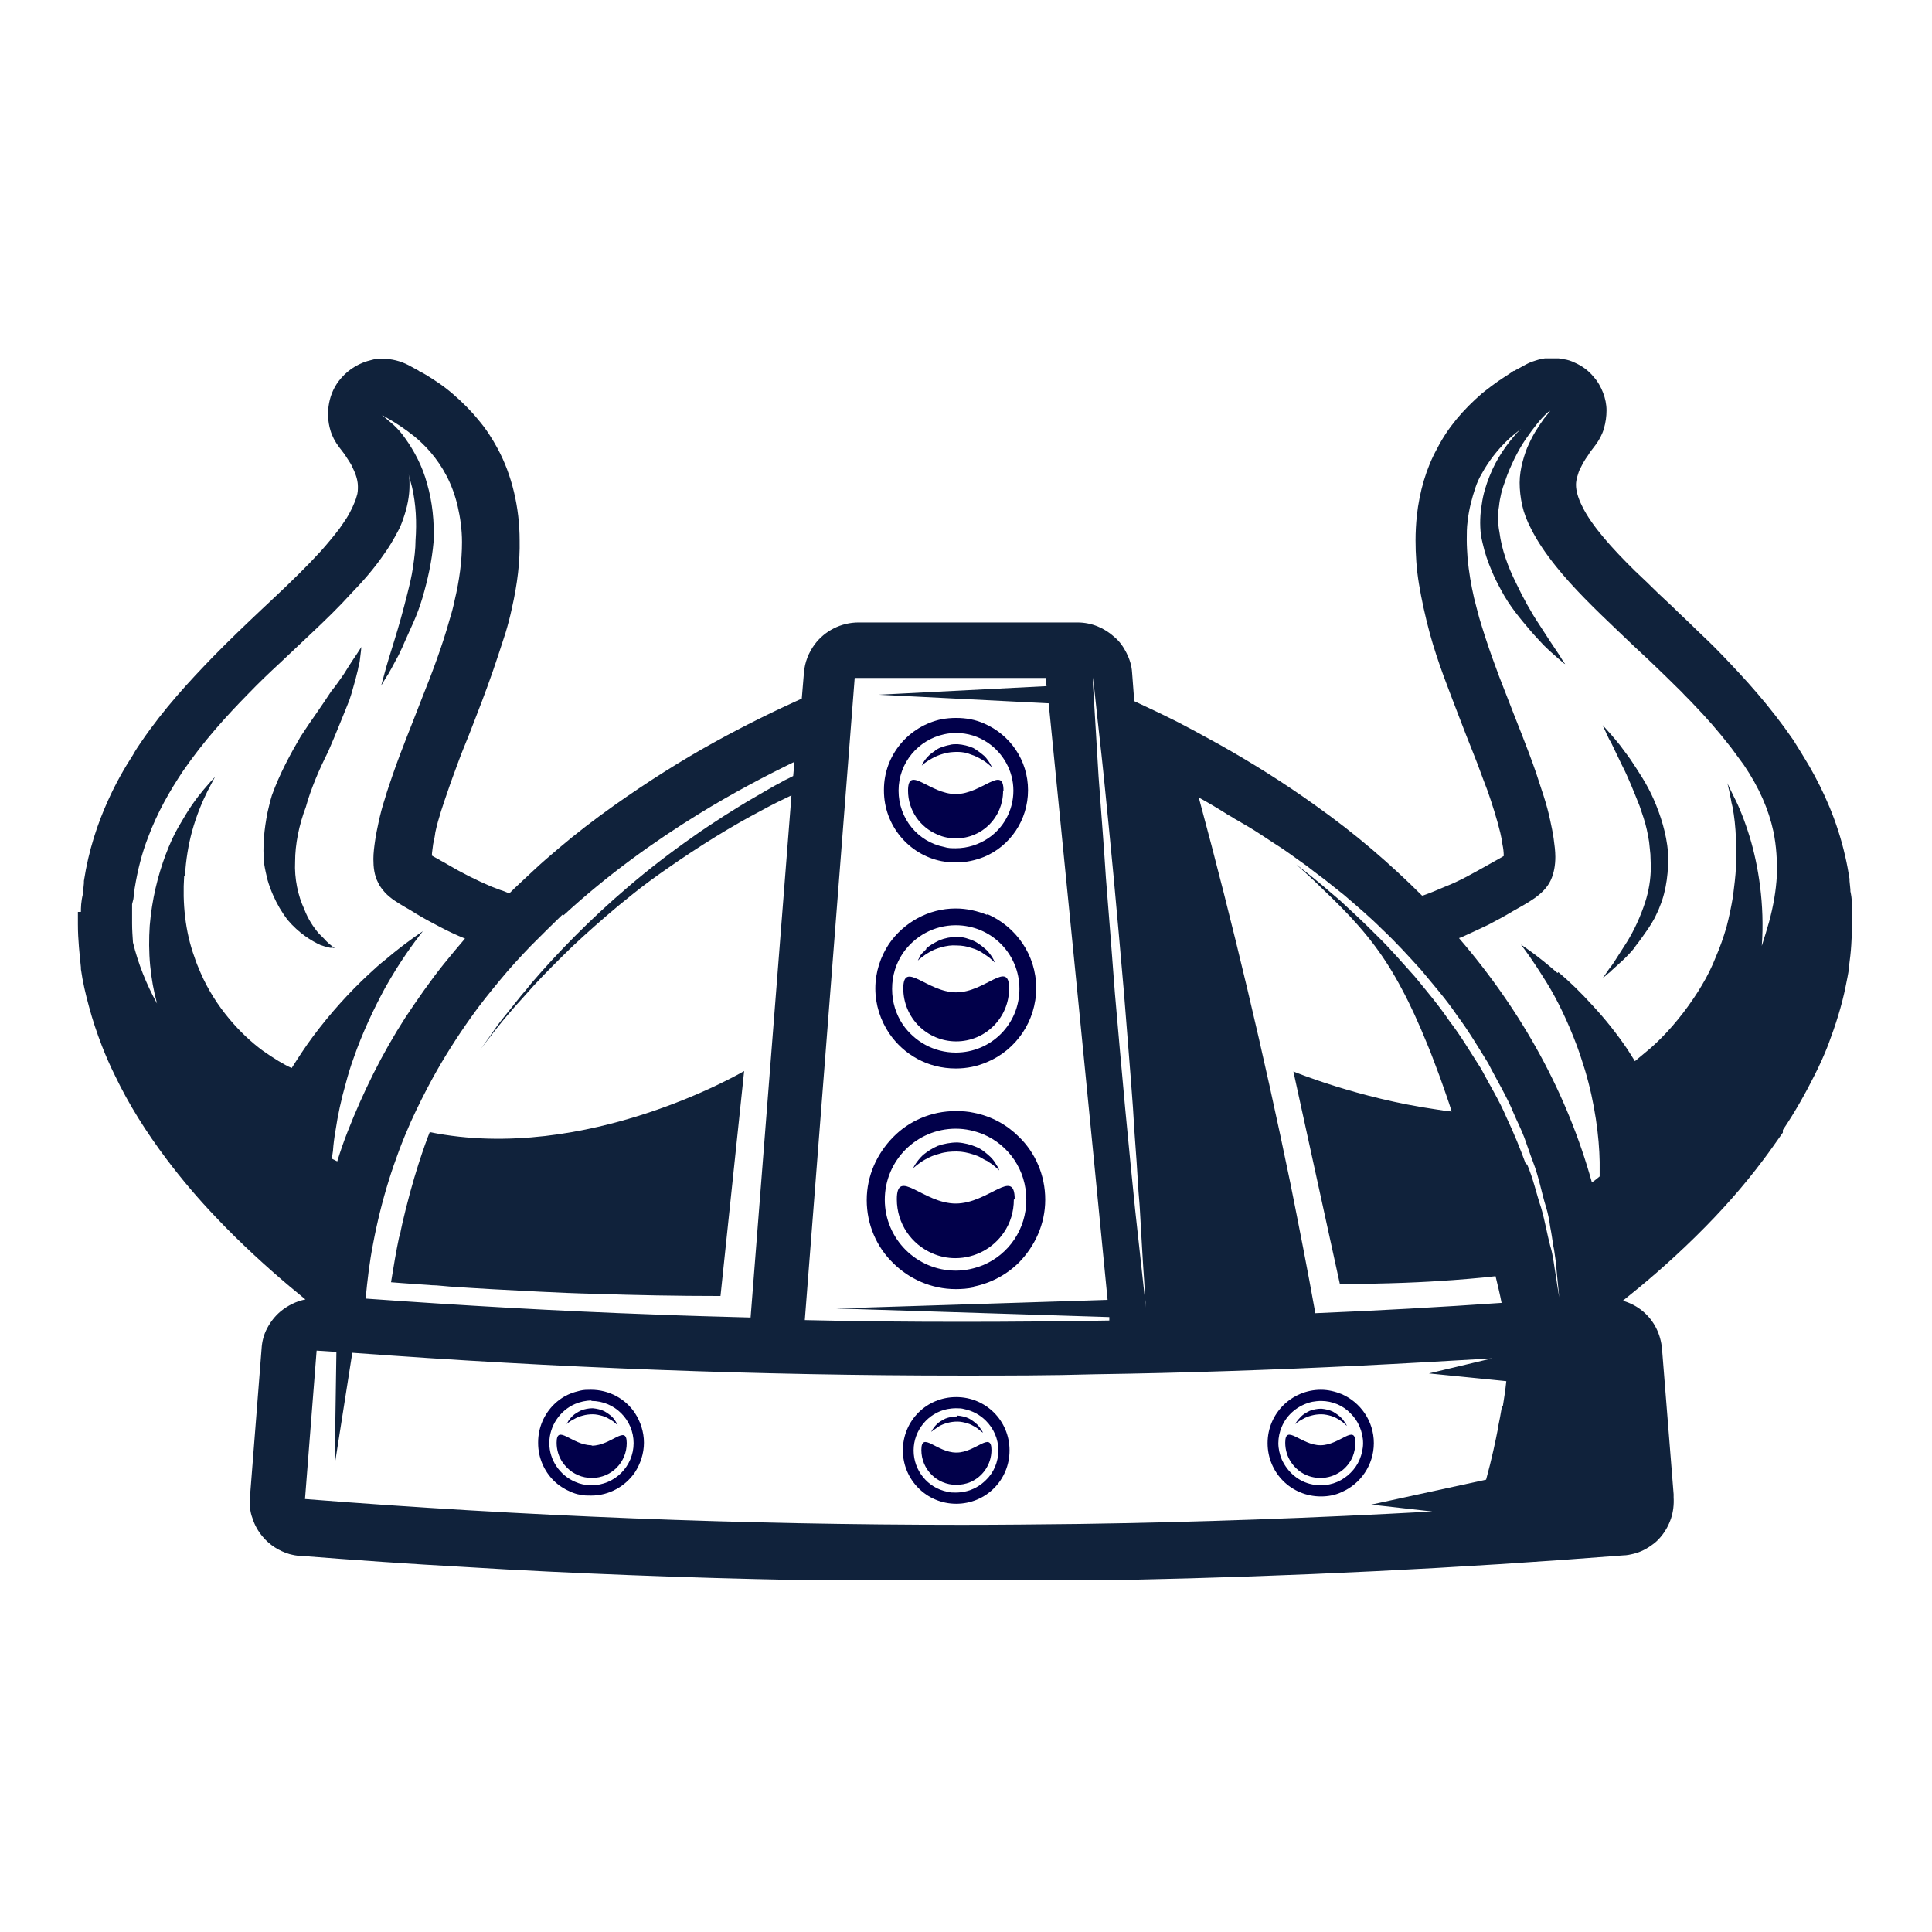
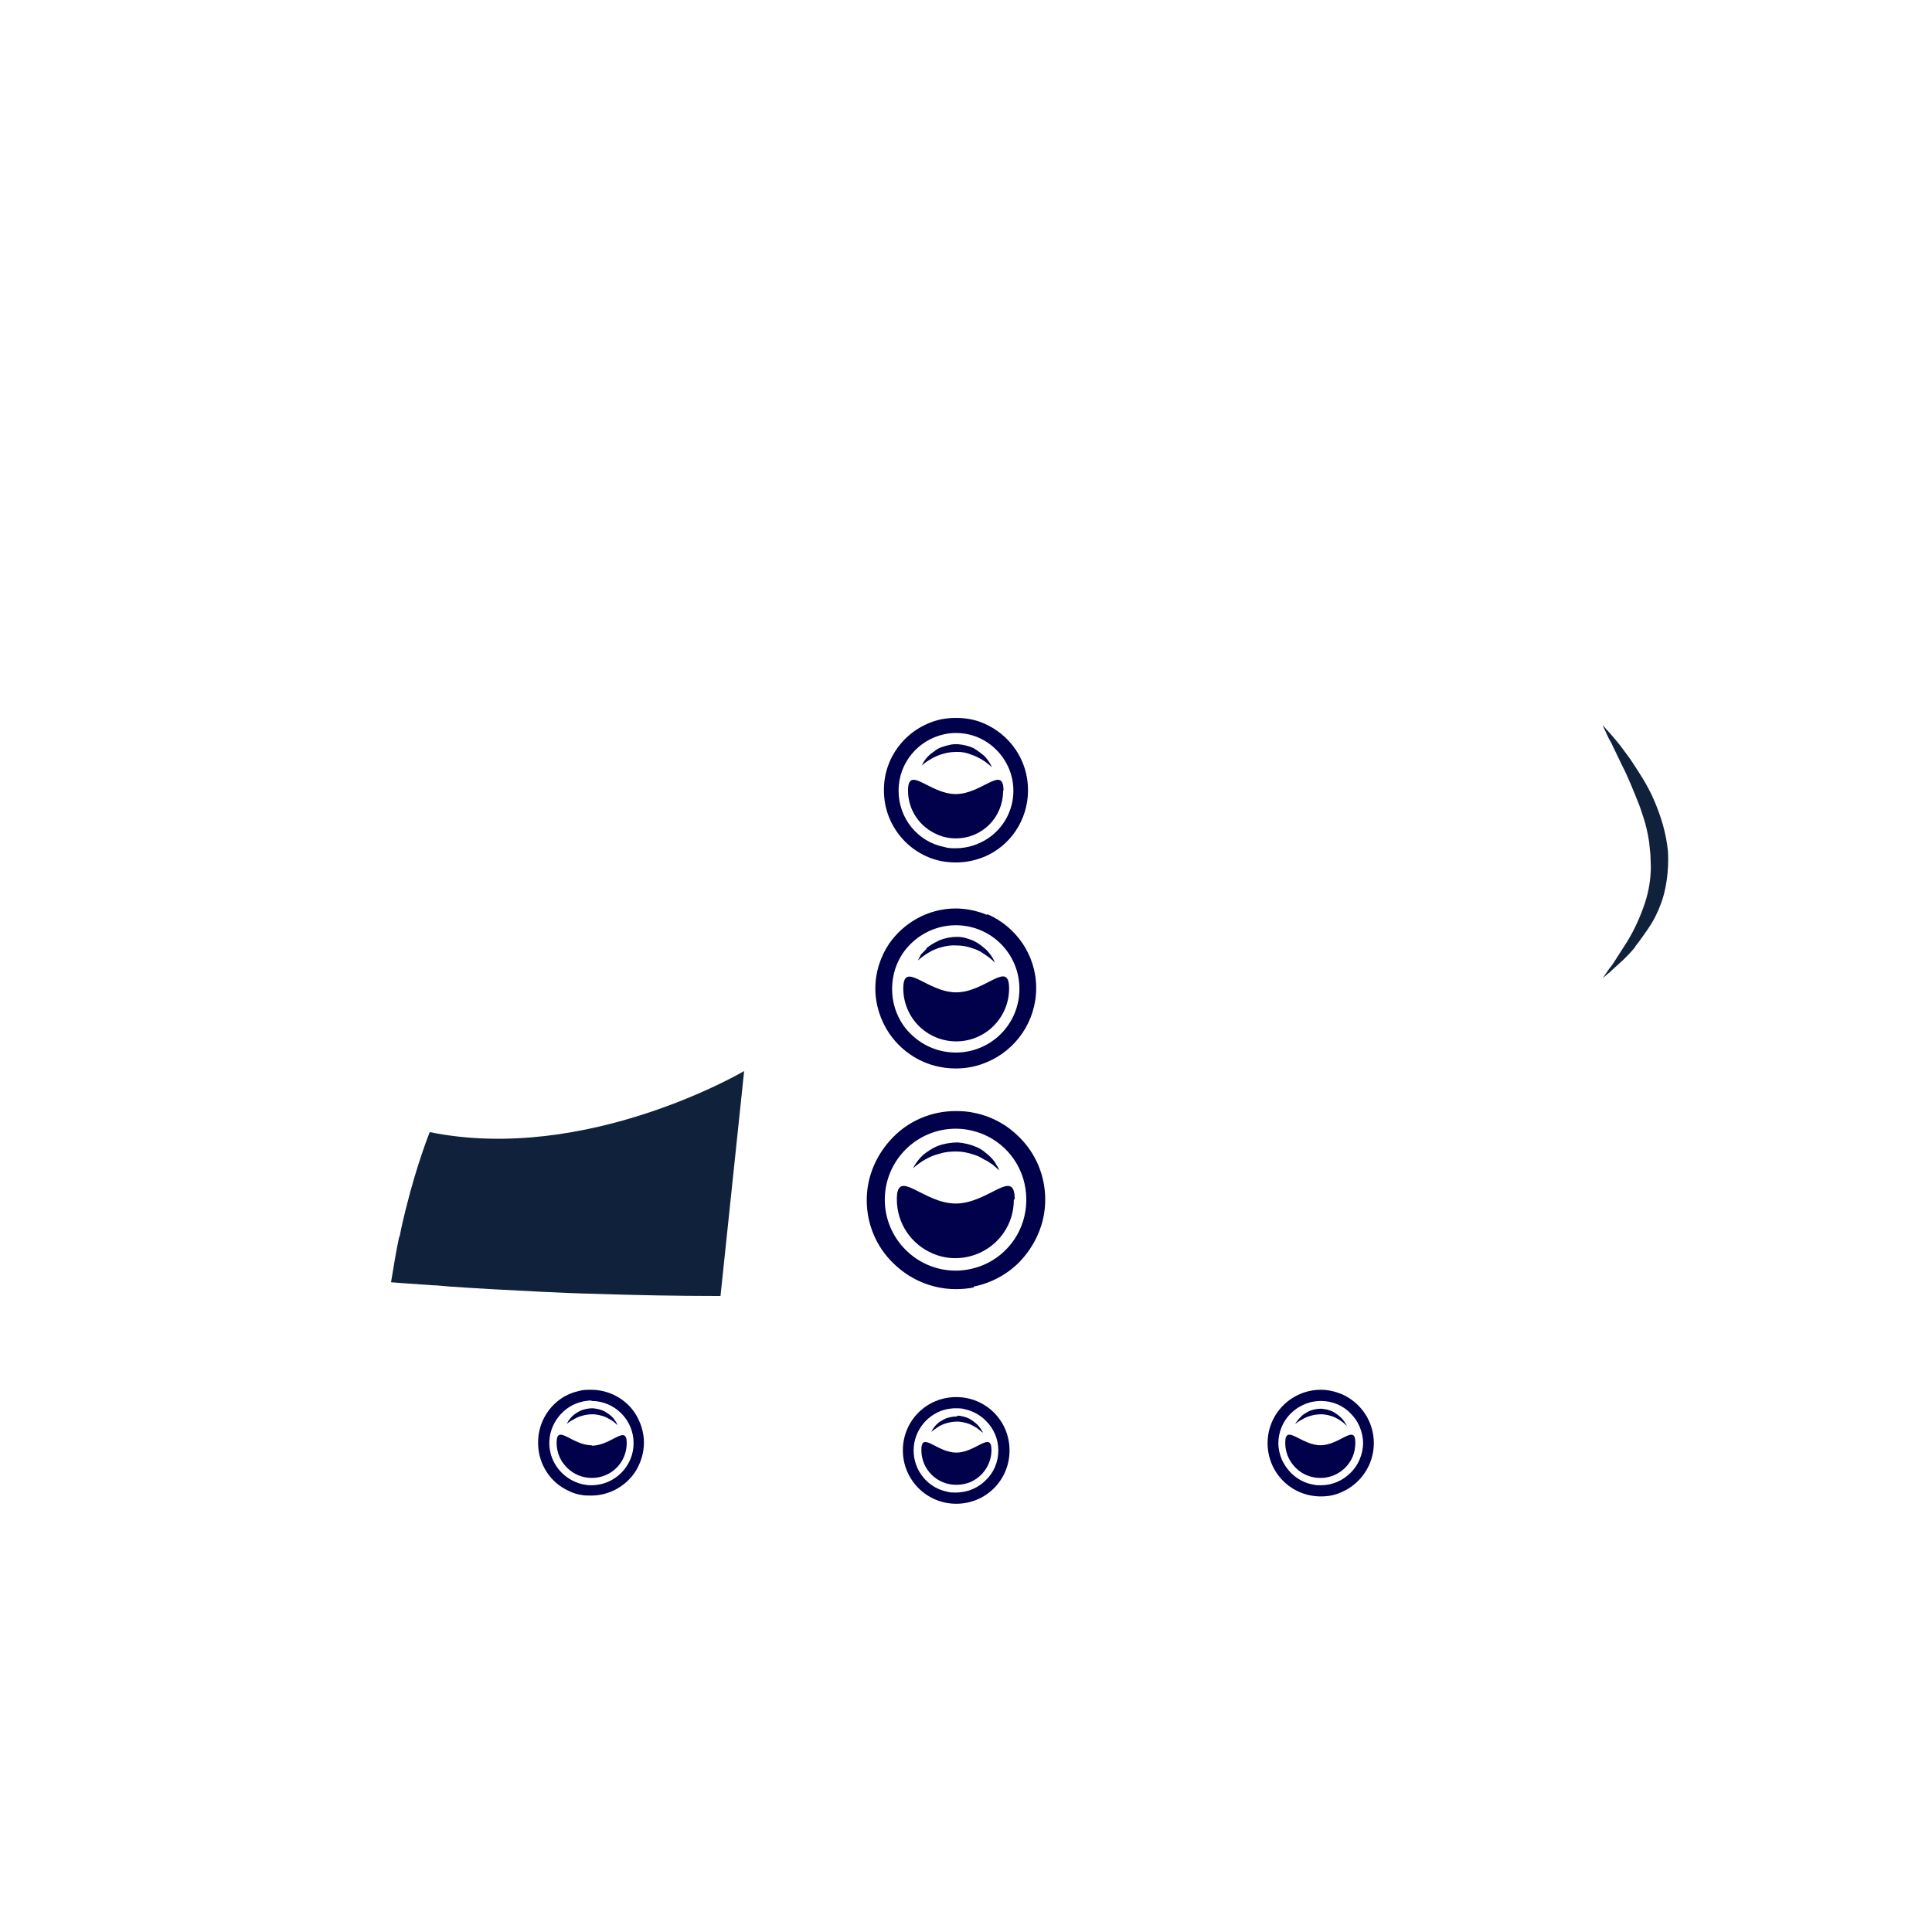
<svg xmlns="http://www.w3.org/2000/svg" width="124" height="124" viewBox="0 0 124 124" fill="none">
  <g clip-path="url(#clip0_1899_58562)">
-     <path d="M114.429 72.525C115.229 71.338 115.892 70.15 116.499 68.936C116.803 68.329 117.079 67.721 117.327 67.086C117.824 65.761 118.211 64.546 118.459 63.304C118.542 62.89 118.625 62.504 118.68 62.09C118.68 62.09 118.68 62.062 118.68 62.034C118.68 62.034 118.68 62.007 118.68 61.979C118.735 61.565 118.79 61.123 118.818 60.654C118.846 60.185 118.873 59.688 118.873 59.163V58.611V58.418C118.873 58.114 118.873 57.7 118.763 57.203V57.148V57.093L118.708 56.541C118.708 56.541 118.708 56.431 118.708 56.403C118.625 55.906 118.542 55.437 118.432 54.967C117.907 52.648 117.024 50.744 116.14 49.198C115.781 48.59 115.423 48.011 115.091 47.486C113.573 45.278 111.999 43.566 110.509 42.02C109.957 41.441 109.405 40.916 108.88 40.419C108.356 39.895 107.831 39.425 107.334 38.928L106.423 38.073C105.954 37.603 105.457 37.134 104.96 36.665C103.497 35.229 102.144 33.739 101.537 32.469C101.288 31.972 101.15 31.503 101.15 31.116C101.15 30.95 101.178 30.785 101.233 30.592C101.288 30.398 101.344 30.205 101.454 30.012C101.592 29.736 101.73 29.487 101.896 29.267C101.951 29.184 102.006 29.101 102.034 29.046L102.393 28.576C102.641 28.245 102.834 27.886 102.945 27.5C103.055 27.113 103.11 26.727 103.11 26.34C103.11 25.954 103.028 25.567 102.89 25.209C102.752 24.85 102.558 24.491 102.282 24.187C101.951 23.773 101.509 23.469 101.068 23.276C100.847 23.166 100.598 23.083 100.35 23.055C100.101 23 99.853 22.972 99.605 22.972C99.329 22.972 99.052 23 98.749 23.083C98.473 23.166 98.197 23.248 97.948 23.387L97.341 23.718C97.341 23.718 97.231 23.773 97.203 23.801H97.148C96.816 24.049 96.32 24.325 95.74 24.767C95.546 24.905 95.353 25.07 95.132 25.236C93.89 26.313 92.924 27.445 92.234 28.797C91.544 30.04 91.102 31.558 90.936 33.104C90.881 33.628 90.853 34.153 90.853 34.677C90.853 35.561 90.909 36.499 91.074 37.493C91.24 38.487 91.461 39.508 91.764 40.64C92.013 41.551 92.317 42.462 92.648 43.373C92.979 44.256 93.31 45.14 93.642 45.995L94.111 47.21C94.359 47.845 94.608 48.452 94.829 49.032C95.05 49.639 95.27 50.219 95.491 50.799C95.767 51.599 96.071 52.538 96.292 53.449C96.347 53.697 96.402 53.946 96.43 54.194C96.485 54.443 96.513 54.691 96.513 54.94C96.32 55.05 96.099 55.188 95.933 55.271C95.795 55.354 95.629 55.437 95.491 55.52C95.05 55.768 94.608 56.016 94.139 56.265C93.669 56.513 93.2 56.734 92.703 56.927C92.261 57.121 91.792 57.314 91.323 57.48C91.323 57.48 91.295 57.48 91.268 57.48C90.246 56.458 89.17 55.464 88.038 54.498C86.906 53.532 85.691 52.593 84.449 51.71C82.379 50.219 80.281 48.922 78.321 47.818C77.327 47.265 76.361 46.741 75.45 46.272C74.511 45.802 73.628 45.388 72.799 45.002L72.661 43.18C72.634 42.71 72.496 42.296 72.303 41.91C72.109 41.523 71.861 41.164 71.53 40.889C70.895 40.309 70.067 39.95 69.156 39.95H55.104C53.972 39.95 52.923 40.502 52.288 41.358C51.902 41.882 51.654 42.49 51.598 43.18L51.46 44.836C49.749 45.609 47.816 46.548 45.773 47.679C43.731 48.811 41.578 50.164 39.397 51.71C38.154 52.593 36.967 53.504 35.863 54.443C35.311 54.912 34.759 55.381 34.234 55.878C33.71 56.375 33.185 56.844 32.688 57.341C32.495 57.259 32.302 57.176 32.109 57.121C31.916 57.038 31.722 56.983 31.529 56.9C30.563 56.486 29.624 56.016 28.741 55.492C28.603 55.409 28.465 55.326 28.299 55.243C28.134 55.133 27.885 55.023 27.719 54.912C27.719 54.691 27.775 54.443 27.802 54.167C27.858 53.918 27.913 53.67 27.94 53.421C28.134 52.511 28.465 51.572 28.741 50.771C28.934 50.192 29.155 49.612 29.376 49.005C29.597 48.397 29.845 47.79 30.093 47.183L30.563 45.968C31.06 44.698 31.557 43.345 31.998 41.993C32.136 41.551 32.302 41.082 32.44 40.64C32.606 40.088 32.744 39.563 32.854 39.039C33.213 37.465 33.379 36.03 33.351 34.677C33.351 32.579 32.854 30.481 31.943 28.797C31.584 28.135 31.198 27.527 30.701 26.948C30.232 26.368 29.679 25.816 29.072 25.291C28.437 24.739 27.858 24.38 27.416 24.104C27.278 24.021 27.14 23.939 27.029 23.883H26.974C26.974 23.883 26.891 23.801 26.836 23.773L26.229 23.442C25.704 23.166 25.125 23.028 24.572 23.028C24.324 23.028 24.076 23.028 23.827 23.11C23.109 23.276 22.419 23.663 21.895 24.27C21.481 24.739 21.232 25.291 21.122 25.871C21.011 26.451 21.039 27.058 21.204 27.61C21.315 27.997 21.508 28.355 21.757 28.687L22.116 29.156C22.226 29.322 22.309 29.46 22.419 29.625C22.53 29.791 22.612 29.957 22.695 30.15C22.889 30.564 22.971 30.923 22.971 31.227C22.971 31.42 22.971 31.641 22.889 31.861C22.833 32.082 22.723 32.331 22.612 32.579C22.502 32.8 22.392 33.021 22.253 33.242C22.116 33.463 21.95 33.683 21.784 33.932C21.425 34.401 21.039 34.87 20.597 35.367C19.714 36.334 18.692 37.327 17.726 38.238L16.815 39.094C15.794 40.06 14.745 41.054 13.641 42.186C12.15 43.732 10.549 45.443 9.058 47.624C8.892 47.873 8.699 48.149 8.534 48.452C7.981 49.308 7.429 50.274 6.932 51.379C6.27 52.842 5.69 54.553 5.386 56.541C5.386 56.596 5.386 56.651 5.386 56.679L5.331 57.231V57.341C5.193 57.866 5.193 58.28 5.193 58.529H5V58.694V59.329C5 60.323 5.11 61.261 5.193 62.09C5.193 62.117 5.193 62.145 5.193 62.2C5.304 63.001 5.497 63.829 5.718 64.629C5.939 65.457 6.215 66.286 6.546 67.141C6.794 67.776 7.07 68.411 7.374 69.019C8.257 70.868 9.362 72.635 10.714 74.429C11.653 75.672 12.674 76.886 13.834 78.101C14.22 78.515 14.607 78.901 15.021 79.316C16.732 80.999 18.278 82.325 19.603 83.401C19.024 83.512 18.472 83.788 18.002 84.174C17.643 84.478 17.367 84.837 17.146 85.251C16.926 85.665 16.815 86.106 16.788 86.576L16.042 96.1C16.015 96.569 16.042 97.038 16.208 97.452C16.346 97.894 16.567 98.281 16.87 98.639C17.312 99.164 17.919 99.55 18.582 99.744C18.803 99.799 19.024 99.854 19.272 99.854C22.778 100.13 26.312 100.379 29.845 100.572C33.379 100.793 36.94 100.958 40.473 101.096C47.568 101.372 54.663 101.51 61.73 101.51C65.263 101.51 68.797 101.483 72.33 101.4C82.958 101.179 93.642 100.655 104.187 99.826C104.408 99.826 104.656 99.771 104.877 99.716C105.319 99.606 105.733 99.385 106.092 99.109C106.285 98.971 106.451 98.805 106.589 98.639C106.892 98.281 107.113 97.867 107.251 97.452C107.389 97.038 107.445 96.569 107.417 96.1V95.906L106.672 86.576C106.589 85.637 106.175 84.781 105.457 84.174C105.07 83.843 104.629 83.622 104.159 83.484C105.512 82.407 107.113 81.055 108.852 79.343C110.509 77.714 111.917 76.113 113.159 74.457C113.601 73.877 114.015 73.27 114.429 72.69V72.525ZM99.963 62.449C98.611 61.261 97.617 60.627 97.617 60.627C97.617 60.627 98.031 61.151 98.611 62.034C98.804 62.338 99.025 62.669 99.246 63.028C99.936 64.132 100.626 65.568 101.206 67.114C101.399 67.638 101.565 68.163 101.73 68.687C102.365 70.813 102.641 72.966 102.669 74.567C102.669 74.926 102.669 75.23 102.669 75.506C102.503 75.644 102.337 75.782 102.172 75.892C100.598 70.233 97.727 64.961 93.642 60.212C93.725 60.185 93.835 60.13 93.918 60.102C94.47 59.853 94.994 59.605 95.519 59.357C96.043 59.081 96.568 58.804 97.065 58.501C97.976 57.976 99.08 57.452 99.522 56.513C99.743 56.044 99.825 55.52 99.825 54.995C99.825 54.608 99.77 54.222 99.715 53.808C99.66 53.421 99.577 53.035 99.494 52.648C99.384 52.124 99.246 51.627 99.08 51.103C98.914 50.606 98.749 50.081 98.583 49.584C98.031 47.983 97.341 46.327 96.706 44.67C96.043 43.014 95.436 41.33 94.939 39.646C94.829 39.232 94.718 38.818 94.608 38.376C94.415 37.548 94.277 36.692 94.194 35.864C94.166 35.45 94.139 35.036 94.139 34.65C94.139 34.236 94.139 33.849 94.194 33.463C94.277 32.69 94.47 31.972 94.691 31.309C94.801 30.978 94.939 30.674 95.105 30.398C95.574 29.543 96.126 28.88 96.651 28.355C96.816 28.19 97.01 28.024 97.175 27.886C97.341 27.748 97.479 27.638 97.617 27.527C97.534 27.61 97.424 27.721 97.341 27.803C96.706 28.521 96.043 29.432 95.602 30.564C95.381 31.116 95.188 31.723 95.105 32.358C94.994 32.993 94.967 33.656 95.05 34.346C95.105 34.677 95.188 34.981 95.27 35.312C95.436 35.919 95.684 36.527 95.933 37.079C96.071 37.355 96.209 37.631 96.347 37.88C96.899 38.928 97.617 39.757 98.224 40.474C98.528 40.833 98.832 41.137 99.08 41.413C99.356 41.689 99.605 41.91 99.798 42.075C100.101 42.352 100.322 42.517 100.405 42.6C100.433 42.6 100.46 42.628 100.46 42.628C100.46 42.628 100.35 42.49 100.184 42.214C100.129 42.131 100.074 42.02 99.991 41.91C99.687 41.468 99.273 40.833 98.776 40.06C98.279 39.315 97.755 38.376 97.286 37.383C96.789 36.389 96.375 35.257 96.237 34.153C96.181 33.877 96.154 33.601 96.154 33.325C96.154 33.048 96.154 32.772 96.209 32.496C96.264 31.944 96.402 31.392 96.596 30.895C96.761 30.371 96.982 29.901 97.203 29.432C97.424 28.99 97.672 28.549 97.921 28.19C98.418 27.472 98.887 26.865 99.301 26.506C99.301 26.506 99.329 26.478 99.356 26.451C99.439 26.395 99.494 26.368 99.494 26.368C99.494 26.368 99.356 26.561 99.08 26.892C98.97 27.058 98.804 27.279 98.638 27.555C98.473 27.803 98.307 28.107 98.141 28.466C97.976 28.797 97.838 29.211 97.727 29.625C97.617 30.04 97.534 30.509 97.534 30.978C97.534 31.447 97.589 31.944 97.7 32.441C97.81 32.938 98.003 33.435 98.279 33.959C98.666 34.732 99.19 35.505 99.853 36.334C100.93 37.686 102.337 39.066 103.911 40.557C104.546 41.164 105.181 41.772 105.871 42.407C106.534 43.042 107.224 43.704 107.941 44.422C108.19 44.698 108.466 44.947 108.714 45.223C109.515 46.051 110.288 46.934 111.061 47.928C111.061 47.928 111.171 48.066 111.227 48.149C111.447 48.452 111.668 48.756 111.917 49.087C112.91 50.55 113.518 51.958 113.821 53.366C114.015 54.305 114.07 55.243 114.042 56.21C113.987 57.176 113.821 58.142 113.545 59.163C113.407 59.66 113.242 60.185 113.076 60.709C113.269 58.059 112.855 55.547 112.303 53.725C111.972 52.648 111.613 51.765 111.309 51.185C111.088 50.744 110.95 50.44 110.895 50.33C110.895 50.302 110.868 50.274 110.868 50.274C110.868 50.274 110.923 50.468 111.006 50.854C111.006 50.965 111.061 51.13 111.088 51.268C111.116 51.434 111.144 51.599 111.199 51.793C111.309 52.372 111.392 53.063 111.42 53.891C111.447 54.443 111.447 55.023 111.42 55.63C111.392 56.237 111.309 56.872 111.227 57.535C111.116 58.197 110.978 58.86 110.812 59.495C110.619 60.157 110.398 60.792 110.122 61.427C109.874 62.062 109.57 62.669 109.239 63.221C109.073 63.498 108.908 63.773 108.714 64.05C107.831 65.375 106.81 66.507 105.926 67.279C105.567 67.583 105.236 67.859 104.932 68.108C104.767 67.859 104.629 67.611 104.463 67.362C103.773 66.341 103 65.375 102.227 64.546C101.454 63.691 100.709 62.973 100.019 62.393L99.963 62.449ZM96.402 90.247C96.32 90.744 96.237 91.186 96.154 91.572C96.154 91.628 96.154 91.683 96.126 91.766C96.016 92.345 95.74 93.671 95.381 94.968L88.01 96.569L91.93 97.011C84.394 97.425 76.858 97.701 69.293 97.811C66.781 97.839 64.269 97.867 61.757 97.867C47.678 97.867 33.599 97.314 19.576 96.21C19.824 93.035 20.073 89.861 20.321 86.686C20.735 86.714 21.177 86.741 21.591 86.769L21.481 94.029L22.612 86.824C35.642 87.79 48.7 88.287 61.757 88.287C64.601 88.287 67.416 88.287 70.26 88.204C75.919 88.122 81.578 87.928 87.265 87.652C90.108 87.514 92.924 87.349 95.767 87.183L91.709 88.149L96.678 88.646C96.623 89.198 96.54 89.723 96.457 90.247H96.402ZM11.874 56.182C11.929 55.188 12.095 54.222 12.316 53.394C12.619 52.29 13.006 51.406 13.309 50.799C13.475 50.495 13.585 50.247 13.668 50.109C13.751 49.943 13.806 49.86 13.806 49.86C13.806 49.86 13.806 49.86 13.751 49.916C13.641 50.026 13.42 50.274 13.088 50.661C12.978 50.799 12.868 50.937 12.73 51.103C12.481 51.434 12.178 51.848 11.901 52.317C11.763 52.566 11.598 52.814 11.46 53.063C11.156 53.587 10.88 54.194 10.632 54.857C10.135 56.182 9.748 57.728 9.61 59.412C9.555 60.24 9.555 61.096 9.638 61.979C9.721 62.807 9.859 63.608 10.079 64.409C9.389 63.166 8.865 61.841 8.534 60.489C8.506 60.074 8.478 59.688 8.478 59.274V58.694V58.556V58.473V58.446V58.17C8.478 58.17 8.478 58.17 8.478 58.197V58.032L8.561 57.7L8.644 57.01C8.837 55.823 9.113 54.746 9.5 53.753C10.107 52.124 10.908 50.744 11.736 49.501C13.088 47.541 14.524 45.968 15.904 44.56C16.594 43.842 17.285 43.18 17.975 42.545C18.637 41.91 19.3 41.303 19.935 40.695C20.873 39.812 21.757 38.956 22.53 38.1C23.33 37.272 24.02 36.472 24.572 35.671C24.959 35.147 25.262 34.622 25.539 34.097C25.677 33.849 25.787 33.573 25.87 33.325C26.146 32.552 26.284 31.834 26.284 31.116C26.284 30.895 26.284 30.674 26.229 30.453C26.312 30.73 26.367 31.006 26.45 31.282C26.698 32.358 26.753 33.518 26.67 34.677C26.67 35.257 26.588 35.837 26.505 36.416C26.422 36.996 26.284 37.548 26.146 38.1C26.008 38.652 25.87 39.177 25.732 39.674C25.594 40.171 25.456 40.64 25.318 41.082C25.042 41.965 24.821 42.683 24.683 43.207C24.545 43.732 24.462 44.008 24.462 44.008C24.462 44.008 24.545 43.87 24.71 43.594C24.766 43.511 24.821 43.401 24.904 43.29C25.042 43.042 25.207 42.766 25.373 42.434C25.456 42.269 25.566 42.103 25.649 41.91C25.732 41.717 25.842 41.523 25.925 41.303C26.118 40.889 26.312 40.419 26.532 39.95C26.753 39.453 26.947 38.928 27.112 38.376C27.443 37.245 27.719 36.03 27.83 34.76C27.885 33.49 27.747 32.193 27.416 31.061C27.112 29.901 26.56 28.908 26.008 28.135C25.759 27.776 25.483 27.472 25.235 27.251C25.097 27.141 24.986 27.03 24.849 26.92C24.738 26.81 24.6 26.727 24.517 26.644C24.628 26.699 24.766 26.782 24.959 26.892C25.345 27.113 25.925 27.472 26.615 28.024C27.278 28.576 28.051 29.377 28.658 30.536C28.962 31.116 29.21 31.779 29.376 32.496C29.541 33.214 29.652 33.987 29.652 34.788C29.652 36.002 29.486 37.245 29.183 38.514C29.1 38.928 28.989 39.343 28.851 39.784C28.382 41.468 27.747 43.152 27.084 44.809C26.45 46.465 25.759 48.121 25.207 49.722C25.042 50.219 24.849 50.744 24.71 51.241C24.545 51.737 24.407 52.262 24.296 52.786C24.213 53.173 24.131 53.559 24.076 53.946C24.02 54.332 23.965 54.746 23.965 55.133C23.965 55.657 24.02 56.182 24.269 56.651C24.379 56.9 24.545 57.093 24.71 57.286C25.069 57.673 25.539 57.949 26.008 58.225C26.256 58.363 26.477 58.501 26.698 58.639C27.195 58.943 27.719 59.219 28.244 59.495C28.768 59.771 29.293 60.019 29.845 60.24C29.376 60.792 28.907 61.344 28.465 61.896C27.581 63.001 26.781 64.16 26.008 65.32C25.262 66.479 24.572 67.694 23.965 68.908C23.358 70.123 22.806 71.365 22.309 72.635C22.06 73.27 21.839 73.905 21.646 74.54C21.536 74.484 21.425 74.429 21.315 74.374C21.315 74.209 21.343 74.043 21.37 73.877C21.398 73.463 21.453 73.021 21.536 72.552C21.674 71.614 21.895 70.564 22.198 69.516C22.336 68.991 22.502 68.439 22.695 67.914C23.247 66.313 23.993 64.74 24.71 63.415C24.959 62.973 25.207 62.559 25.428 62.2C26.367 60.709 27.14 59.771 27.14 59.771C27.14 59.771 26.367 60.268 25.235 61.179C25.069 61.317 24.904 61.455 24.738 61.593C24.379 61.869 24.02 62.2 23.634 62.559C22.474 63.636 21.232 64.988 20.1 66.507C19.603 67.169 19.162 67.859 18.72 68.549C18.223 68.329 17.588 67.942 16.843 67.418C15.463 66.396 13.834 64.657 12.868 62.421C12.73 62.09 12.592 61.786 12.481 61.427C11.874 59.771 11.708 57.921 11.819 56.237L11.874 56.182ZM36.167 58.749C38.983 56.154 41.992 54.001 44.862 52.234C47.016 50.909 49.114 49.805 50.991 48.894L50.908 49.805C50.742 49.888 50.549 49.998 50.356 50.081C50.163 50.192 49.97 50.302 49.749 50.412C49.307 50.661 48.838 50.937 48.313 51.241C47.733 51.572 47.126 51.958 46.464 52.372C45.829 52.786 45.139 53.228 44.449 53.725C43.068 54.691 41.66 55.768 40.308 56.927C37.934 58.943 35.753 61.179 34.124 63.083C33.903 63.359 33.682 63.636 33.461 63.884C33.047 64.409 32.661 64.878 32.33 65.292C31.998 65.706 31.722 66.092 31.501 66.424C31.06 67.059 30.784 67.418 30.784 67.418C30.784 67.418 30.839 67.335 30.977 67.169C31.115 67.003 31.281 66.755 31.529 66.451C31.639 66.313 31.777 66.12 31.916 65.954C32.357 65.402 32.909 64.74 33.599 63.994C33.82 63.746 34.041 63.498 34.29 63.221C35.007 62.449 35.863 61.593 36.746 60.737C37.657 59.881 38.624 59.025 39.645 58.17C39.976 57.894 40.335 57.617 40.666 57.341C41.357 56.789 42.074 56.265 42.792 55.768C44.918 54.277 47.043 52.98 48.782 52.069C49.528 51.655 50.218 51.323 50.798 51.047L48.175 84.561C46.105 84.505 44.062 84.45 41.992 84.367C35.808 84.147 29.624 83.788 23.468 83.346C23.579 82.159 23.717 80.999 23.938 79.868C24.462 77.052 25.29 74.429 26.367 72C26.808 71.034 27.278 70.095 27.775 69.184C28.52 67.832 29.348 66.534 30.232 65.292C30.811 64.464 31.446 63.691 32.081 62.918C32.716 62.145 33.379 61.427 34.069 60.709C34.759 60.019 35.449 59.329 36.139 58.666L36.167 58.749ZM67.223 44.035L56.402 44.588L67.306 45.14C68.576 57.894 69.846 70.647 71.088 83.429L53.696 83.981L71.198 84.533C71.198 84.533 71.198 84.699 71.198 84.754C68.024 84.809 64.849 84.837 61.702 84.837C58.362 84.837 55.021 84.809 51.654 84.726L54.856 43.511H67.113C67.113 43.677 67.14 43.87 67.168 44.035H67.223ZM72.137 63.691C72.33 66.23 72.551 68.743 72.717 71.117C72.744 71.696 72.799 72.304 72.827 72.856C72.91 73.988 72.993 75.092 73.048 76.113C73.076 76.638 73.131 77.107 73.158 77.604C73.269 79.509 73.352 81.082 73.434 82.186C73.49 83.291 73.545 83.926 73.545 83.926C73.545 83.926 73.269 81.414 72.855 77.632C72.661 75.727 72.441 73.518 72.22 71.172C71.999 68.798 71.778 66.286 71.557 63.746C71.364 61.206 71.171 58.694 70.978 56.32C70.867 54.553 70.729 52.842 70.619 51.323C70.591 50.799 70.536 50.33 70.508 49.833C70.425 48.397 70.343 47.155 70.287 46.161C70.232 45.167 70.177 44.394 70.149 43.953C70.149 43.649 70.149 43.483 70.149 43.483C70.149 43.483 70.232 44.118 70.343 45.223C70.453 46.327 70.646 47.9 70.84 49.805C71.033 51.71 71.254 53.918 71.474 56.265C71.695 58.639 71.916 61.151 72.137 63.691ZM97.948 74.761C97.589 73.767 97.175 72.745 96.678 71.696C96.237 70.647 95.602 69.626 95.05 68.577C94.387 67.555 93.78 66.507 93.034 65.54C92.344 64.519 91.544 63.58 90.798 62.669C89.998 61.786 89.225 60.875 88.397 60.074C87.983 59.66 87.596 59.274 87.182 58.887C86.768 58.501 86.381 58.142 85.995 57.783C85.194 57.093 84.449 56.458 83.704 55.878C83.538 55.74 83.372 55.63 83.207 55.492C83.759 55.989 84.283 56.458 84.753 56.927C85.222 57.369 85.664 57.811 86.078 58.225C87.734 59.909 88.894 61.427 89.97 63.47C90.522 64.491 91.047 65.651 91.599 67.003C91.903 67.721 92.151 68.439 92.427 69.157C92.675 69.874 92.952 70.62 93.172 71.338C92.841 71.31 92.51 71.255 92.151 71.2C87.154 70.482 83.013 68.77 83.013 68.77L85.995 82.407C89.004 82.407 91.406 82.297 93.255 82.159C94.001 82.104 94.635 82.049 95.215 81.993C95.491 81.966 95.767 81.938 95.988 81.91C96.126 82.49 96.264 83.042 96.375 83.622C92.4 83.898 88.397 84.119 84.421 84.284C83.924 81.496 83.372 78.708 82.82 75.948C81.109 67.638 79.149 59.357 76.94 51.185C77.548 51.517 78.155 51.876 78.762 52.262L78.707 52.234C78.707 52.234 78.845 52.317 79.094 52.455C79.204 52.538 79.37 52.621 79.563 52.731C79.728 52.842 79.949 52.952 80.17 53.09C80.639 53.366 81.164 53.725 81.799 54.139C82.434 54.526 83.124 55.05 83.869 55.575C84.228 55.851 84.615 56.154 85.029 56.458C85.415 56.762 85.829 57.093 86.243 57.424C87.044 58.114 87.9 58.832 88.728 59.66C89.584 60.461 90.384 61.344 91.212 62.255C91.985 63.194 92.814 64.132 93.504 65.154C94.249 66.148 94.884 67.224 95.519 68.246C95.795 68.798 96.099 69.322 96.375 69.847C96.651 70.371 96.927 70.896 97.148 71.448C97.368 71.972 97.644 72.497 97.838 73.021C98.031 73.546 98.197 74.07 98.39 74.567C98.776 75.561 98.942 76.555 99.218 77.438C99.356 77.88 99.439 78.322 99.494 78.736C99.577 79.15 99.632 79.564 99.687 79.923C99.77 80.282 99.798 80.641 99.853 80.972C99.881 81.303 99.908 81.607 99.936 81.855C100.046 82.932 100.101 83.539 100.101 83.539C100.101 83.539 100.101 83.374 100.046 83.097C99.991 82.821 99.936 82.38 99.853 81.855C99.798 81.579 99.77 81.303 99.715 80.972C99.66 80.641 99.605 80.309 99.494 79.951C99.301 79.233 99.163 78.377 98.914 77.521C98.611 76.638 98.418 75.672 98.003 74.705L97.948 74.761Z" fill="#10223B" />
    <path d="M104.96 60.737C105.098 60.571 105.236 60.378 105.374 60.185C105.65 59.798 105.954 59.384 106.202 58.915C106.313 58.667 106.451 58.418 106.534 58.17C106.754 57.645 106.892 57.066 106.975 56.486C107.058 55.906 107.086 55.271 107.058 54.691C106.948 53.477 106.589 52.345 106.147 51.324C105.705 50.302 105.126 49.474 104.656 48.756C104.408 48.397 104.16 48.094 103.966 47.818C103.745 47.541 103.552 47.321 103.387 47.127C103.138 46.851 102.972 46.658 102.89 46.575L102.862 46.548C102.862 46.548 102.917 46.686 103.055 46.962C103.083 47.045 103.138 47.155 103.193 47.266C103.249 47.376 103.304 47.514 103.387 47.624C103.58 48.038 103.828 48.535 104.104 49.115C104.491 49.86 104.85 50.771 105.236 51.738C105.319 51.986 105.402 52.234 105.485 52.483C105.65 52.98 105.761 53.504 105.843 54.029C105.871 54.305 105.899 54.553 105.926 54.829C105.926 55.105 105.954 55.354 105.954 55.63C105.954 56.431 105.816 57.203 105.595 57.894C105.291 58.832 104.877 59.716 104.436 60.433C104.104 60.958 103.801 61.427 103.552 61.814C103.469 61.924 103.387 62.062 103.304 62.145C103.028 62.559 102.862 62.78 102.862 62.78C102.862 62.78 102.917 62.725 103.028 62.642C103.083 62.587 103.138 62.559 103.221 62.476C103.304 62.421 103.387 62.338 103.469 62.255C103.828 61.924 104.408 61.455 104.96 60.765V60.737Z" fill="#10223B" />
-     <path d="M21.232 60.82C21.232 60.82 21.37 60.82 21.425 60.847C21.481 60.847 21.481 60.847 21.481 60.847C21.481 60.847 21.398 60.792 21.287 60.709C21.149 60.599 20.984 60.461 20.791 60.24C20.68 60.13 20.57 60.019 20.459 59.909C20.128 59.522 19.769 58.998 19.521 58.335C19.134 57.507 18.886 56.403 18.941 55.298C18.941 54.194 19.189 52.952 19.631 51.793C19.797 51.185 20.018 50.578 20.266 49.971C20.515 49.363 20.791 48.784 21.067 48.231C21.315 47.652 21.564 47.072 21.784 46.52C22.005 45.968 22.226 45.443 22.419 44.946C22.502 44.698 22.585 44.45 22.64 44.229C22.778 43.759 22.889 43.345 22.971 42.986C22.999 42.793 23.054 42.627 23.082 42.489C23.165 41.882 23.192 41.523 23.192 41.523C23.192 41.523 23.137 41.606 23.054 41.744C22.971 41.882 22.833 42.075 22.668 42.324C22.502 42.572 22.309 42.876 22.088 43.235C21.978 43.401 21.84 43.594 21.701 43.787C21.564 43.98 21.425 44.173 21.26 44.367C20.984 44.781 20.68 45.25 20.349 45.719C20.018 46.189 19.659 46.713 19.3 47.265C18.637 48.397 17.947 49.667 17.45 51.047C17.34 51.406 17.257 51.765 17.174 52.124C16.953 53.228 16.843 54.332 16.953 55.437C17.009 55.795 17.091 56.154 17.174 56.486C17.367 57.148 17.643 57.755 17.947 58.28C18.113 58.556 18.278 58.804 18.444 59.025C19.189 59.909 20.018 60.406 20.57 60.654C20.873 60.764 21.122 60.82 21.287 60.847L21.232 60.82Z" fill="#10223B" />
    <path d="M25.622 79.371C25.428 80.281 25.263 81.275 25.097 82.297C25.097 82.297 26.063 82.379 27.747 82.49C28.078 82.49 28.437 82.545 28.851 82.573C30.425 82.683 32.385 82.794 34.649 82.904C35.78 82.959 36.968 83.014 38.237 83.042C40.749 83.125 43.455 83.18 46.243 83.18L47.761 68.742C47.761 68.742 37.658 74.705 27.582 72.662C27.582 72.662 26.781 74.622 26.036 77.631C25.898 78.183 25.76 78.763 25.649 79.371H25.622Z" fill="#10223B" />
    <path d="M62.503 82.573C63.607 82.352 64.628 81.8 65.401 81.027C66.423 79.978 67.085 78.57 67.085 76.997C67.085 75.423 66.45 73.988 65.401 72.966C64.628 72.193 63.634 71.641 62.503 71.42C62.144 71.338 61.757 71.31 61.343 71.31C59.77 71.31 58.334 71.945 57.313 72.994C56.291 74.043 55.629 75.451 55.629 77.024C55.629 78.598 56.264 80.033 57.313 81.055C58.334 82.076 59.77 82.739 61.343 82.739C61.73 82.739 62.116 82.711 62.503 82.628V82.573ZM61.343 72.442C61.978 72.442 62.558 72.58 63.11 72.801C64.739 73.491 65.871 75.092 65.871 76.997C65.871 78.901 64.739 80.503 63.11 81.193C62.558 81.414 61.978 81.552 61.343 81.552C58.831 81.552 56.788 79.509 56.788 76.997C56.788 74.485 58.831 72.442 61.343 72.442Z" fill="#01004A" />
    <path d="M65.125 76.969C65.125 74.898 63.441 77.245 61.343 77.245C59.245 77.245 57.561 74.898 57.561 76.969C57.561 78.542 58.5 79.868 59.852 80.447C60.294 80.641 60.791 80.751 61.315 80.751C62.613 80.751 63.772 80.088 64.435 79.095C64.849 78.487 65.07 77.769 65.07 76.996L65.125 76.969Z" fill="#01004A" />
    <path d="M60.184 73.546C59.797 73.712 59.493 73.932 59.245 74.126C59.135 74.236 59.024 74.347 58.941 74.457C58.693 74.761 58.61 74.981 58.61 74.981C58.61 74.981 58.914 74.678 59.411 74.402C59.659 74.264 59.963 74.126 60.322 74.043C60.653 73.932 61.039 73.905 61.398 73.905C61.757 73.905 62.144 73.988 62.475 74.098C62.641 74.153 62.806 74.209 62.944 74.291C63.082 74.374 63.22 74.457 63.358 74.512C63.469 74.595 63.607 74.678 63.69 74.733C63.966 74.954 64.131 75.119 64.131 75.119C64.131 75.119 64.104 75.009 64.021 74.871C63.966 74.788 63.91 74.705 63.855 74.595C63.772 74.484 63.69 74.374 63.579 74.264C63.469 74.153 63.331 74.043 63.193 73.932C63.055 73.822 62.889 73.712 62.696 73.629C62.309 73.463 61.895 73.353 61.453 73.325C61.012 73.325 60.57 73.408 60.184 73.546Z" fill="#01004A" />
    <path d="M63.358 58.722C62.751 58.473 62.061 58.308 61.343 58.308C59.576 58.308 58.003 59.219 57.064 60.571C56.512 61.399 56.181 62.393 56.181 63.442C56.181 64.491 56.512 65.485 57.064 66.313C58.003 67.694 59.549 68.577 61.343 68.577C62.061 68.577 62.723 68.439 63.358 68.163C65.208 67.39 66.505 65.54 66.505 63.415C66.505 61.289 65.208 59.467 63.358 58.666V58.722ZM57.257 63.47C57.257 62.614 57.506 61.841 57.947 61.179C58.693 60.102 59.935 59.384 61.343 59.384C63.607 59.384 65.429 61.206 65.429 63.47C65.429 65.734 63.607 67.555 61.343 67.555C59.935 67.555 58.693 66.838 57.947 65.761C57.506 65.099 57.257 64.326 57.257 63.47Z" fill="#01004A" />
    <path d="M61.371 63.691C59.493 63.691 57.975 61.593 57.975 63.442C57.975 64.381 58.362 65.237 58.969 65.844C59.576 66.451 60.432 66.838 61.371 66.838C63.248 66.838 64.766 65.32 64.766 63.442C64.766 61.565 63.248 63.691 61.371 63.691Z" fill="#01004A" />
    <path d="M59.466 60.903C59.466 60.903 59.273 61.096 59.19 61.178C59.107 61.261 59.052 61.344 59.024 61.427C58.941 61.565 58.914 61.648 58.914 61.648C58.914 61.648 59.052 61.51 59.328 61.317C59.411 61.261 59.521 61.178 59.632 61.123C59.852 60.985 60.129 60.875 60.432 60.792C60.736 60.709 61.067 60.654 61.398 60.682C61.73 60.682 62.061 60.737 62.365 60.847C62.668 60.93 62.944 61.068 63.165 61.234C63.607 61.51 63.855 61.786 63.855 61.786C63.855 61.786 63.745 61.427 63.331 60.985C63.11 60.792 62.861 60.571 62.53 60.406C62.365 60.323 62.171 60.267 62.006 60.212C61.812 60.157 61.619 60.13 61.426 60.13C61.04 60.13 60.626 60.212 60.294 60.35C60.129 60.433 59.963 60.516 59.825 60.599C59.687 60.682 59.549 60.792 59.438 60.875L59.466 60.903Z" fill="#01004A" />
    <path d="M56.733 50.744C56.733 52.98 58.334 54.857 60.432 55.271C60.736 55.326 61.039 55.354 61.371 55.354C62.006 55.354 62.613 55.216 63.165 54.995C64.821 54.305 65.981 52.648 65.981 50.716C65.981 48.784 64.821 47.155 63.165 46.437C62.613 46.189 62.006 46.078 61.371 46.078C61.039 46.078 60.736 46.106 60.432 46.161C58.334 46.603 56.733 48.452 56.733 50.688V50.744ZM65.042 50.744C65.042 52.014 64.407 53.145 63.413 53.808C62.834 54.194 62.116 54.443 61.343 54.443C61.095 54.443 60.846 54.443 60.598 54.36C58.914 54.029 57.672 52.538 57.672 50.744C57.672 48.949 58.941 47.486 60.598 47.127C60.846 47.072 61.095 47.044 61.343 47.044C62.116 47.044 62.806 47.265 63.413 47.679C64.38 48.342 65.042 49.474 65.042 50.744Z" fill="#01004A" />
    <path d="M64.407 50.744C64.407 49.06 63.027 50.965 61.343 50.965C59.659 50.965 58.279 49.06 58.279 50.744C58.279 52.014 59.052 53.09 60.156 53.559C60.515 53.725 60.929 53.808 61.343 53.808C62.199 53.808 62.944 53.477 63.496 52.925C64.049 52.373 64.38 51.599 64.38 50.771L64.407 50.744Z" fill="#01004A" />
    <path d="M59.99 48.204C59.99 48.204 59.742 48.37 59.659 48.452C59.273 48.811 59.162 49.142 59.162 49.142C59.162 49.142 59.162 49.142 59.217 49.087C59.3 49.005 59.521 48.839 59.825 48.673C60.018 48.563 60.267 48.452 60.57 48.37C60.846 48.287 61.15 48.259 61.453 48.259C61.757 48.259 62.061 48.314 62.309 48.425C62.585 48.508 62.834 48.646 63.027 48.756C63.441 49.005 63.662 49.253 63.662 49.253C63.662 49.253 63.551 48.922 63.193 48.535C62.999 48.37 62.751 48.176 62.475 48.011C62.171 47.873 61.812 47.79 61.453 47.762C61.288 47.762 61.095 47.762 60.929 47.817C60.763 47.845 60.598 47.9 60.432 47.955C60.267 48.011 60.128 48.093 60.018 48.176L59.99 48.204Z" fill="#01004A" />
    <path d="M57.948 93.091C57.948 94.968 59.466 96.514 61.371 96.514C63.276 96.514 64.794 94.996 64.794 93.091C64.794 91.186 63.276 89.668 61.371 89.668C59.466 89.668 57.948 91.186 57.948 93.091ZM63.276 91.186C63.772 91.683 64.076 92.346 64.076 93.091C64.076 93.836 63.772 94.526 63.276 94.996C62.917 95.355 62.447 95.63 61.895 95.741C61.73 95.769 61.536 95.796 61.343 95.796C61.15 95.796 60.984 95.796 60.791 95.741C59.549 95.493 58.638 94.388 58.638 93.091C58.638 91.793 59.576 90.689 60.791 90.441C60.957 90.413 61.15 90.385 61.343 90.385C61.536 90.385 61.702 90.385 61.895 90.441C62.42 90.551 62.889 90.8 63.276 91.186Z" fill="#01004A" />
    <path d="M61.371 93.229C60.128 93.229 59.135 91.821 59.135 93.063C59.135 94.305 60.128 95.299 61.371 95.299C61.674 95.299 61.978 95.244 62.254 95.134C63.055 94.802 63.634 94.002 63.634 93.063C63.634 91.821 62.613 93.229 61.398 93.229H61.371Z" fill="#01004A" />
    <path d="M61.426 90.91C61.15 90.91 60.901 90.965 60.681 91.048C60.46 91.158 60.267 91.269 60.129 91.407C59.852 91.683 59.77 91.904 59.77 91.904C59.77 91.904 59.825 91.848 59.908 91.793C59.99 91.738 60.101 91.655 60.267 91.545C60.405 91.462 60.598 91.379 60.819 91.324C61.012 91.269 61.233 91.241 61.454 91.241C61.674 91.241 61.895 91.296 62.089 91.352C62.282 91.407 62.475 91.517 62.613 91.6C62.696 91.655 62.751 91.683 62.806 91.738C62.917 91.821 62.999 91.904 63.055 91.931L63.082 91.959C63.082 91.959 63.082 91.904 62.999 91.793C62.944 91.71 62.861 91.572 62.724 91.434C62.585 91.296 62.392 91.158 62.199 91.048C61.978 90.937 61.73 90.882 61.454 90.855L61.426 90.91Z" fill="#01004A" />
    <path d="M88.176 92.621C88.176 91.213 87.32 89.999 86.105 89.474C85.691 89.309 85.249 89.198 84.78 89.198C82.903 89.198 81.357 90.717 81.357 92.621C81.357 94.526 82.875 96.044 84.78 96.044C85.249 96.044 85.691 95.962 86.105 95.768C87.32 95.244 88.176 94.029 88.176 92.621ZM86.685 90.717C86.933 90.965 87.127 91.241 87.265 91.572C87.403 91.904 87.486 92.263 87.486 92.621C87.486 92.98 87.403 93.339 87.265 93.67C87.127 94.002 86.933 94.278 86.685 94.526C86.188 95.023 85.525 95.327 84.78 95.327C84.587 95.327 84.421 95.327 84.228 95.272C83.345 95.106 82.627 94.471 82.268 93.67C82.13 93.339 82.047 92.98 82.047 92.621C82.047 92.263 82.13 91.876 82.268 91.572C82.599 90.772 83.345 90.164 84.228 89.971C84.394 89.944 84.587 89.916 84.78 89.916C85.525 89.916 86.216 90.22 86.685 90.717Z" fill="#01004A" />
    <path d="M84.753 92.759C83.51 92.759 82.489 91.352 82.489 92.594C82.489 93.063 82.627 93.505 82.876 93.864C83.29 94.471 83.952 94.857 84.753 94.857C85.691 94.857 86.492 94.278 86.823 93.477C86.933 93.201 86.989 92.897 86.989 92.594C86.989 91.352 85.995 92.759 84.753 92.759Z" fill="#01004A" />
    <path d="M83.51 90.91C83.372 91.048 83.29 91.158 83.207 91.269C83.151 91.352 83.124 91.407 83.124 91.407C83.124 91.407 83.29 91.241 83.621 91.076C83.759 90.993 83.952 90.91 84.173 90.855C84.366 90.8 84.587 90.772 84.808 90.772C85.029 90.772 85.249 90.827 85.443 90.882C85.636 90.938 85.829 91.048 85.967 91.131C86.271 91.324 86.437 91.517 86.437 91.517C86.437 91.517 86.437 91.462 86.354 91.352C86.299 91.269 86.216 91.131 86.078 90.993C85.94 90.855 85.746 90.717 85.553 90.606C85.332 90.496 85.084 90.441 84.808 90.413C84.532 90.413 84.283 90.468 84.062 90.551C83.842 90.662 83.648 90.772 83.51 90.91Z" fill="#01004A" />
    <path d="M34.538 92.621C34.538 93.56 34.925 94.416 35.532 95.023C35.836 95.327 36.222 95.575 36.608 95.741C36.802 95.824 37.023 95.906 37.243 95.934C37.464 95.989 37.685 95.989 37.934 95.989C39.121 95.989 40.142 95.382 40.749 94.499C41.108 93.946 41.329 93.284 41.329 92.594C41.329 91.904 41.108 91.241 40.749 90.689C40.142 89.778 39.093 89.198 37.934 89.198C37.685 89.198 37.464 89.198 37.243 89.254C37.023 89.309 36.802 89.364 36.608 89.447C36.194 89.612 35.836 89.861 35.532 90.164C34.925 90.772 34.538 91.627 34.538 92.566V92.621ZM37.961 89.916C39.452 89.916 40.666 91.131 40.666 92.621C40.666 94.112 39.452 95.327 37.961 95.327C37.575 95.327 37.216 95.244 36.912 95.106C35.946 94.692 35.256 93.726 35.256 92.621C35.256 91.517 35.946 90.523 36.912 90.109C37.243 89.971 37.602 89.888 37.961 89.888V89.916Z" fill="#01004A" />
    <path d="M37.961 92.759C36.719 92.759 35.725 91.352 35.725 92.594C35.725 93.063 35.863 93.505 36.112 93.864C36.194 93.974 36.277 94.085 36.388 94.195C36.802 94.609 37.354 94.857 37.989 94.857C39.231 94.857 40.225 93.864 40.225 92.621C40.225 91.379 39.231 92.787 37.989 92.787L37.961 92.759Z" fill="#01004A" />
    <path d="M36.719 90.91C36.719 90.91 36.581 91.048 36.553 91.103C36.498 91.158 36.47 91.213 36.443 91.269C36.388 91.352 36.36 91.407 36.36 91.407C36.36 91.407 36.526 91.241 36.857 91.076C36.995 90.993 37.188 90.91 37.409 90.855C37.602 90.799 37.823 90.772 38.044 90.772C38.265 90.772 38.486 90.827 38.679 90.882C38.872 90.938 39.065 91.048 39.203 91.131C39.341 91.213 39.479 91.324 39.535 91.379C39.562 91.407 39.617 91.434 39.617 91.462L39.645 91.49C39.645 91.49 39.562 91.241 39.314 90.965C39.176 90.827 38.983 90.689 38.789 90.579C38.568 90.468 38.32 90.413 38.044 90.385C37.768 90.385 37.519 90.441 37.299 90.523C37.078 90.634 36.885 90.744 36.746 90.882L36.719 90.91Z" fill="#01004A" />
  </g>
  <defs>
    <clipPath id="clip0_1899_58562">
      <rect width="113.901" height="78.4" fill="white" transform="translate(5 23)" />
    </clipPath>
  </defs>
</svg>